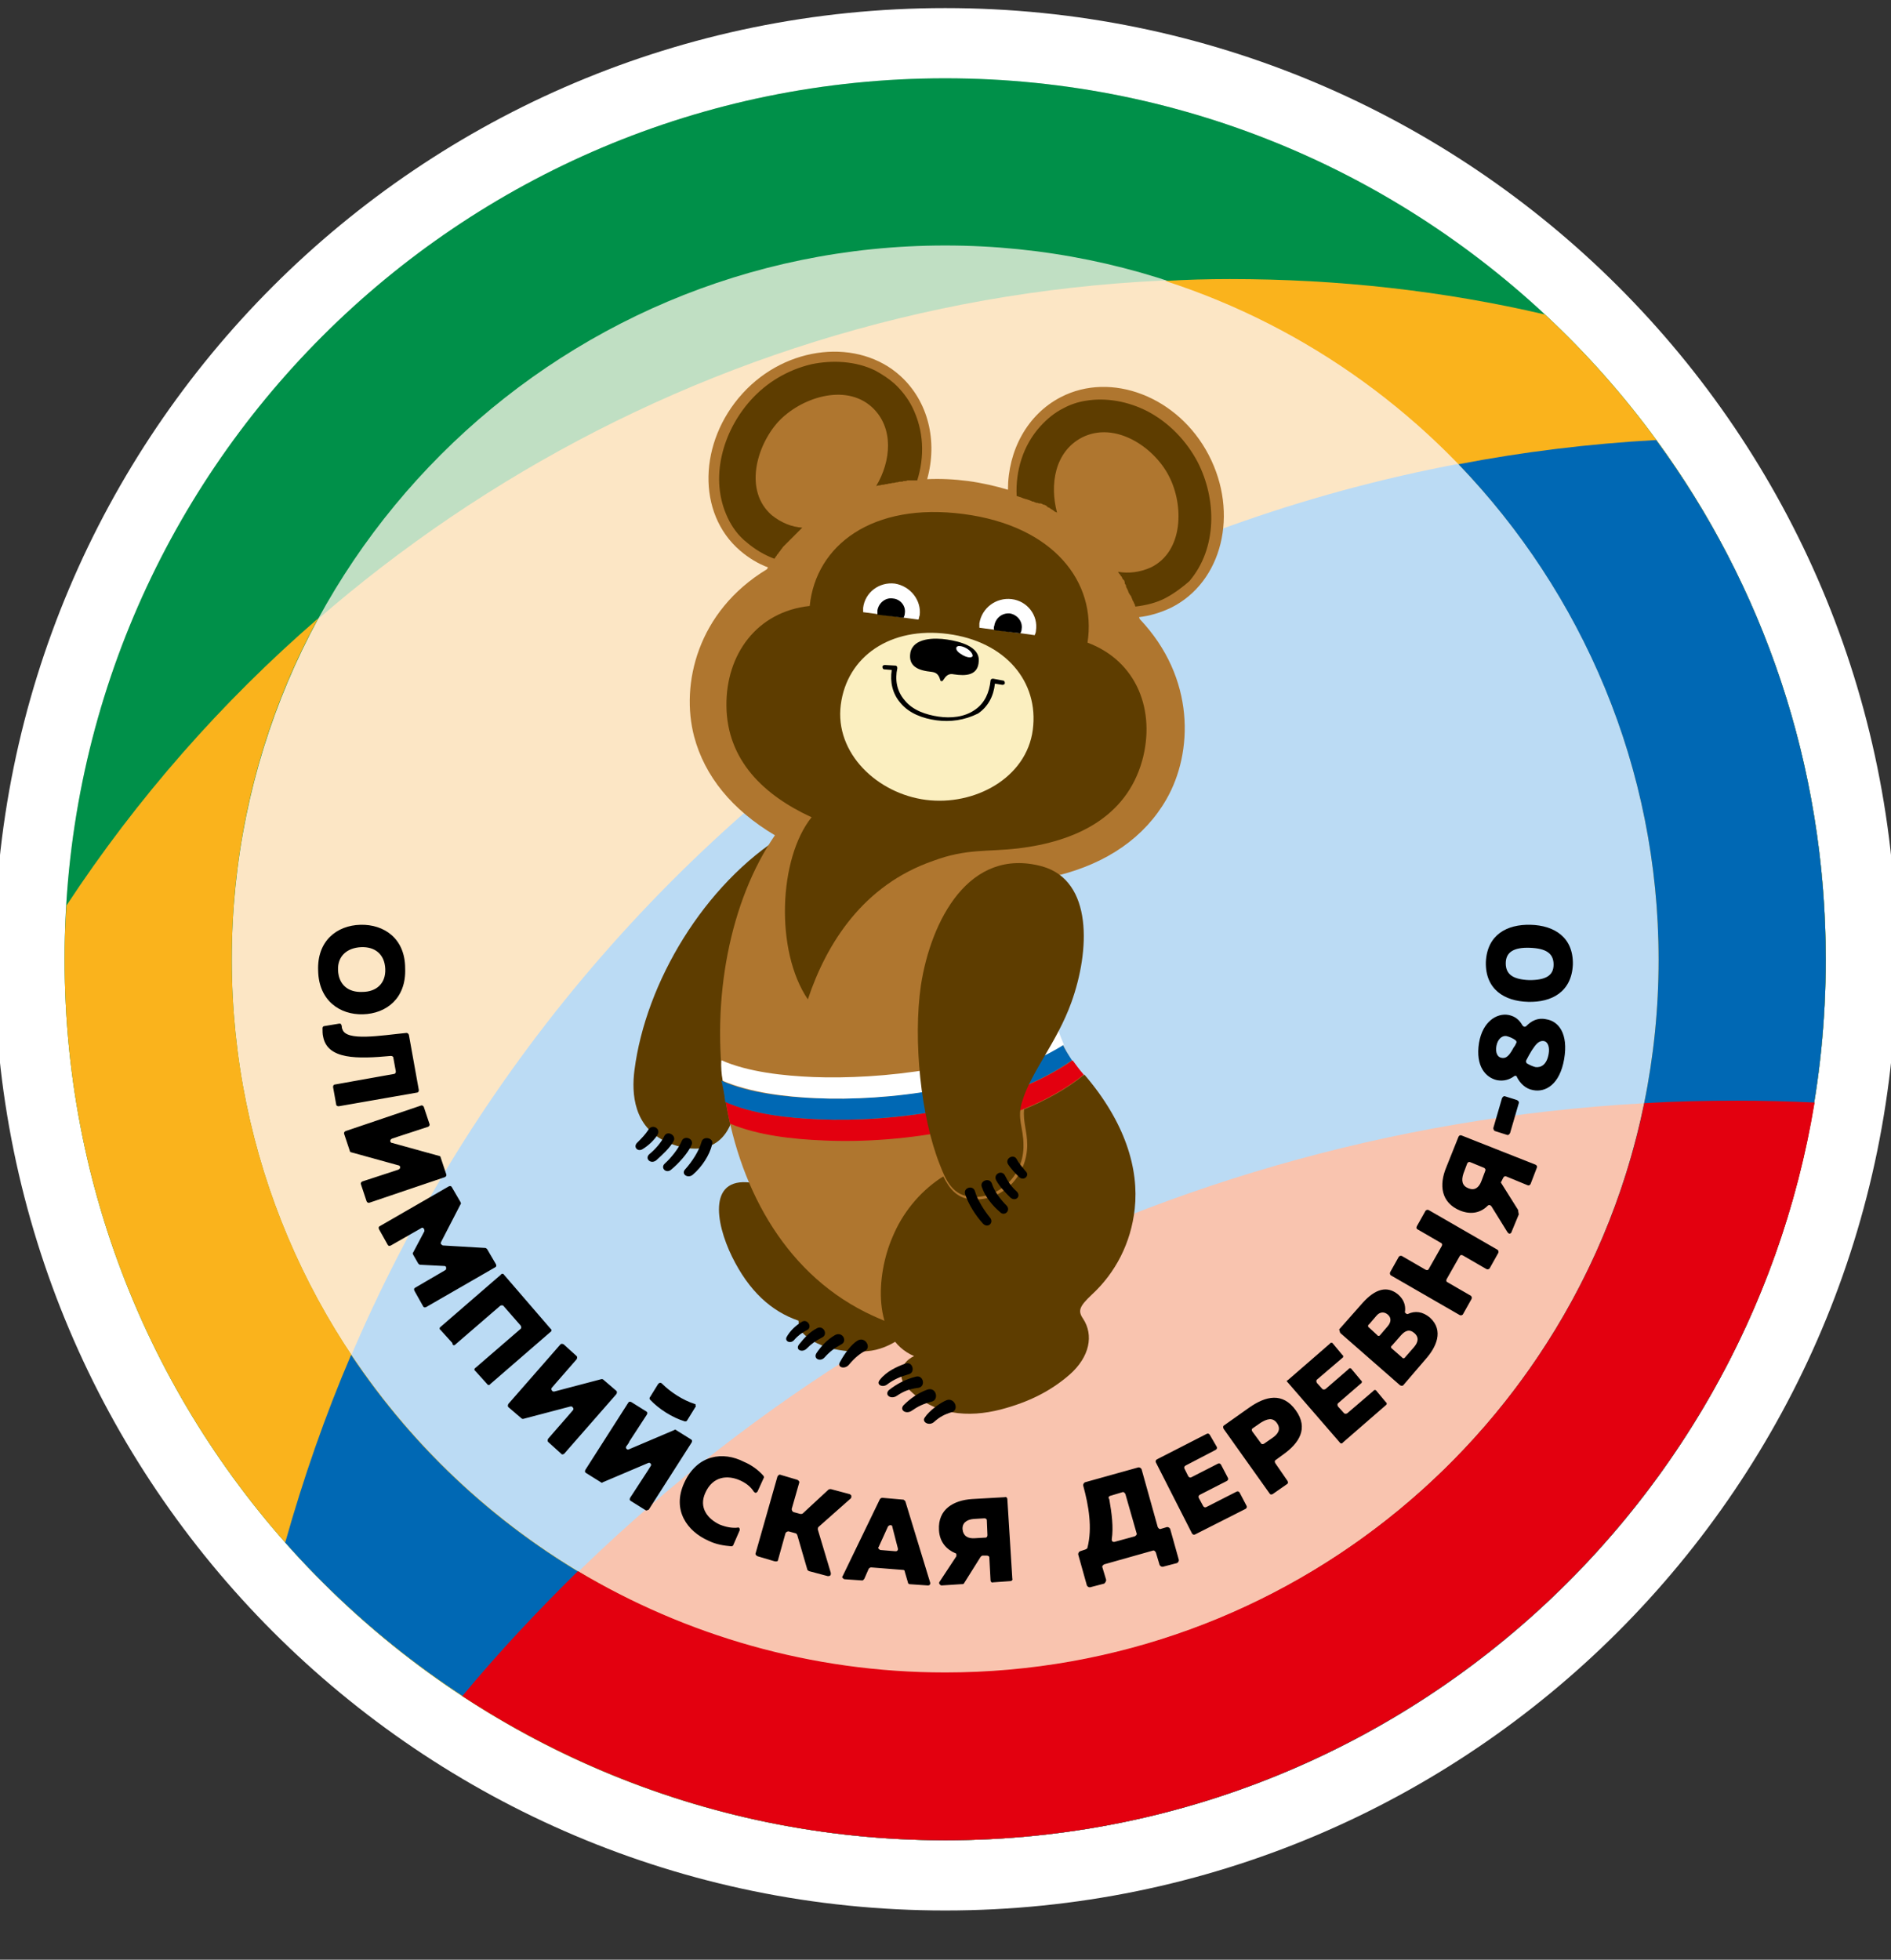
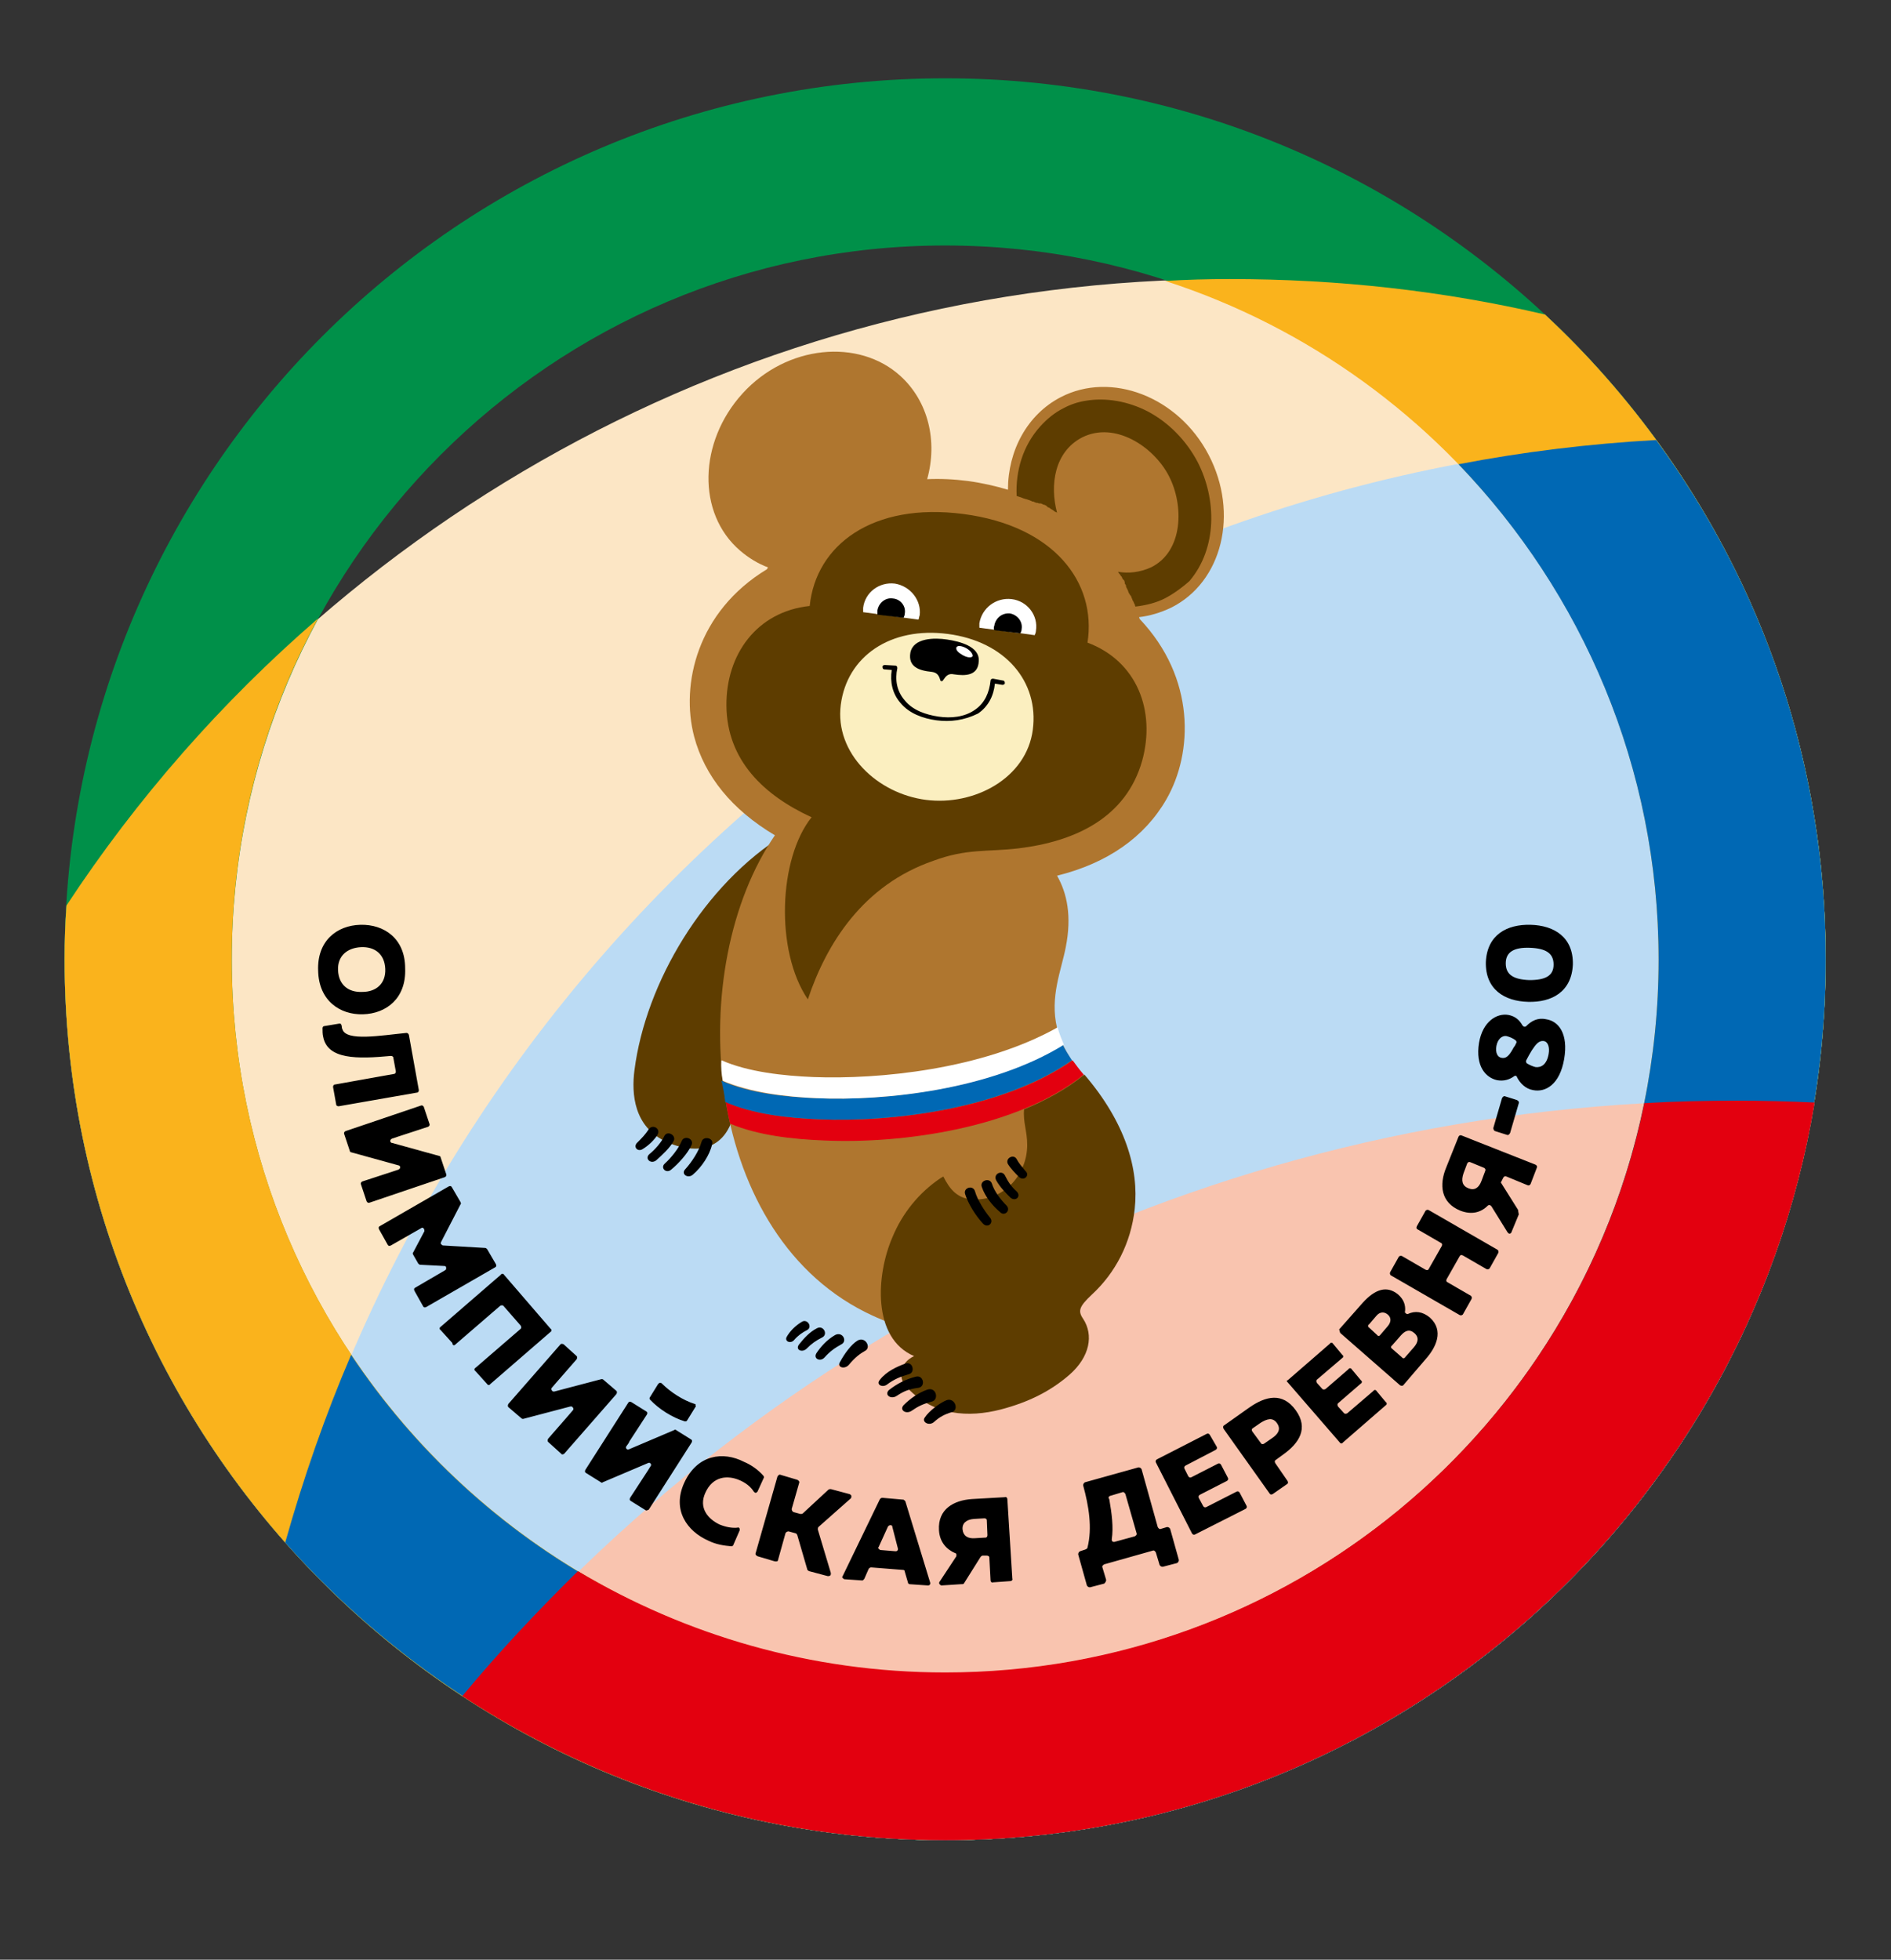
<svg xmlns="http://www.w3.org/2000/svg" width="138" height="143" viewBox="0 0 138 143" fill="none">
  <rect x="0" y="0" width="138" height="143" fill="#333333" stroke="none" />
  <g clip-path="url(#clip0_150_349)">
-     <path fill-rule="evenodd" clip-rule="evenodd" d="M68.978 139.41C107.3 139.41 138.411 108.345 138.411 69.977C138.411 31.61 107.345 0.59 68.978 0.59C30.61 0.59 -0.41 31.655 -0.41 69.977C-0.41 108.299 30.656 139.41 68.978 139.41Z" fill="white" />
-     <path fill-rule="evenodd" clip-rule="evenodd" d="M68.977 134.286C104.487 134.286 133.24 105.488 133.24 70.023C133.24 34.558 104.487 5.714 68.977 5.714C33.467 5.714 4.714 34.467 4.714 69.977C4.714 105.488 33.467 134.286 68.977 134.286Z" fill="#C0DFC3" />
    <path fill-rule="evenodd" clip-rule="evenodd" d="M68.977 134.286C104.487 134.286 133.24 105.488 133.24 70.023C133.24 51.429 125.349 34.694 112.741 22.948C105.349 21.224 97.684 20.363 89.748 20.363C54.283 20.317 23.036 38.549 4.85 66.122C4.759 67.392 4.714 68.707 4.714 70.023C4.714 105.488 33.467 134.286 68.977 134.286Z" fill="#FCE6C5" />
    <path fill-rule="evenodd" clip-rule="evenodd" d="M68.977 134.286C104.487 134.286 133.24 105.488 133.24 70.023C133.24 55.828 128.66 42.721 120.859 32.109C73.014 34.694 33.195 67.982 20.859 112.562C32.605 125.85 49.839 134.286 68.977 134.286Z" fill="#BBDBF4" />
    <path fill-rule="evenodd" clip-rule="evenodd" d="M68.978 134.286C100.905 134.286 127.391 110.975 132.425 80.454C130.565 80.363 128.66 80.317 126.801 80.317C89.431 80.317 56.053 97.188 33.785 123.764C43.853 130.386 55.962 134.286 68.978 134.286Z" fill="#F9C4AF" />
    <path fill-rule="evenodd" clip-rule="evenodd" d="M68.977 122.086C40.224 122.086 16.913 98.775 16.913 70.023C16.913 41.27 40.224 17.914 68.977 17.914C97.73 17.914 121.086 41.224 121.086 69.977C121.086 98.73 97.73 122.086 68.977 122.086ZM68.977 134.286C104.487 134.286 133.24 105.488 133.24 70.023C133.24 34.558 104.487 5.714 68.977 5.714C33.467 5.714 4.714 34.467 4.714 69.977C4.714 105.488 33.467 134.286 68.977 134.286Z" fill="#009049" />
    <path fill-rule="evenodd" clip-rule="evenodd" d="M68.977 134.286C104.487 134.286 133.24 105.488 133.24 70.023C133.24 51.429 125.349 34.694 112.741 22.948C105.349 21.224 97.684 20.363 89.748 20.363C88.161 20.363 86.573 20.408 85.031 20.499C105.938 27.256 121.04 46.893 121.04 70.023C121.04 98.775 97.73 122.086 68.977 122.086C40.224 122.086 16.913 98.73 16.913 69.977C16.913 60.998 19.181 52.517 23.217 45.125C16.188 51.202 9.975 58.277 4.85 66.077C4.759 67.347 4.714 68.662 4.714 69.977C4.714 105.488 33.467 134.286 68.977 134.286Z" fill="#FAB31C" />
    <path fill-rule="evenodd" clip-rule="evenodd" d="M68.978 134.286C104.488 134.286 133.241 105.488 133.241 70.023C133.241 55.828 128.66 42.721 120.86 32.109C115.962 32.381 111.155 32.971 106.438 33.877C115.463 43.265 121.041 56.009 121.041 70.023C121.041 98.775 97.731 122.086 68.978 122.086C50.883 122.086 34.964 112.88 25.622 98.866C23.717 103.311 22.13 107.891 20.814 112.562C32.606 125.85 49.839 134.286 68.978 134.286Z" fill="#0068B4" />
    <path fill-rule="evenodd" clip-rule="evenodd" d="M68.977 134.286C100.905 134.286 127.39 110.975 132.424 80.454C130.565 80.363 128.66 80.317 126.8 80.317C124.533 80.317 122.265 80.363 119.998 80.499C115.145 104.218 94.147 122.041 68.977 122.041C59.181 122.041 50.02 119.32 42.175 114.649C39.227 117.551 36.37 120.59 33.739 123.764C43.853 130.386 55.962 134.286 68.977 134.286Z" fill="#E3000F" />
    <path d="M50.701 102.449C49.839 102.177 48.932 101.587 48.297 100.952C48.252 100.907 48.207 100.907 48.161 100.907C48.116 100.907 48.071 100.952 48.025 100.998L47.436 101.95C47.39 101.995 47.39 102.086 47.436 102.131C48.071 102.812 49.068 103.447 49.975 103.719C50.066 103.719 50.111 103.719 50.157 103.628L50.746 102.676C50.792 102.63 50.792 102.585 50.746 102.54C50.792 102.494 50.746 102.449 50.701 102.449ZM111.653 69.161C112.832 69.206 113.377 69.569 113.377 70.385C113.377 71.202 112.787 71.519 111.608 71.519C110.429 71.474 109.885 71.111 109.885 70.295C109.885 69.478 110.474 69.116 111.653 69.161ZM111.517 73.106C113.241 73.152 114.692 72.381 114.783 70.385C114.828 68.39 113.422 67.528 111.699 67.483C109.975 67.438 108.524 68.209 108.433 70.204C108.388 72.2 109.794 73.061 111.517 73.106ZM109.93 75.601C110.111 75.646 110.383 75.737 110.61 75.918C110.656 75.964 110.701 76.054 110.656 76.1C110.61 76.19 110.565 76.326 110.474 76.417C110.202 76.916 109.975 77.279 109.567 77.188C109.295 77.143 109.114 76.825 109.204 76.326C109.295 75.828 109.612 75.555 109.93 75.601ZM111.789 76.644C112.061 76.236 112.288 75.918 112.651 75.964C112.968 76.009 113.105 76.417 113.014 76.916C112.878 77.687 112.47 77.914 112.061 77.868C111.88 77.823 111.653 77.732 111.427 77.596C111.381 77.551 111.336 77.46 111.381 77.37C111.517 77.097 111.653 76.871 111.789 76.644ZM109.25 78.821C109.749 78.912 110.157 78.775 110.474 78.549C110.519 78.503 110.565 78.503 110.61 78.503C110.656 78.503 110.701 78.549 110.701 78.594C110.928 79.048 111.336 79.456 111.88 79.546C112.787 79.728 113.83 79.138 114.148 77.279C114.465 75.419 113.739 74.512 112.832 74.376C112.197 74.24 111.744 74.512 111.381 74.875C111.336 74.921 111.29 74.921 111.245 74.921C111.2 74.921 111.154 74.875 111.109 74.83C110.882 74.422 110.565 74.15 110.066 74.059C109.25 73.923 108.207 74.512 107.934 76.1C107.662 77.823 108.433 78.639 109.25 78.821ZM107.163 86.712C106.71 86.531 106.619 86.168 106.801 85.624L107.073 84.898C107.118 84.807 107.209 84.762 107.3 84.807L108.297 85.215C108.388 85.261 108.433 85.351 108.388 85.442L108.116 86.168C107.934 86.667 107.617 86.893 107.163 86.712ZM110.792 88.299L109.567 86.349C109.522 86.304 109.522 86.258 109.567 86.213L109.703 85.941C109.749 85.85 109.839 85.805 109.93 85.85L111.472 86.485C111.563 86.531 111.653 86.485 111.699 86.394L112.152 85.215C112.197 85.125 112.152 85.034 112.061 84.989L106.665 82.857C106.574 82.812 106.483 82.857 106.438 82.948L105.531 85.215C105.032 86.44 105.123 87.755 106.574 88.345C107.39 88.662 108.071 88.481 108.569 87.982C108.615 87.936 108.66 87.936 108.705 87.936C108.751 87.936 108.796 87.982 108.841 88.027L110.021 89.932C110.066 89.977 110.111 90.023 110.157 90.023C110.202 90.023 110.293 89.977 110.293 89.932L110.837 88.617C110.792 88.39 110.792 88.345 110.792 88.299ZM103.445 89.705L105.168 90.703C105.259 90.748 105.259 90.839 105.213 90.93L104.261 92.608C104.216 92.698 104.125 92.698 104.034 92.653L102.311 91.655C102.22 91.61 102.129 91.655 102.084 91.701L101.449 92.834C101.404 92.925 101.449 93.016 101.495 93.061L106.529 95.964C106.619 96.009 106.71 95.964 106.755 95.918L107.39 94.785C107.436 94.694 107.39 94.603 107.345 94.558L105.622 93.56C105.531 93.515 105.531 93.424 105.576 93.333L106.529 91.655C106.574 91.565 106.665 91.565 106.755 91.61L108.479 92.608C108.569 92.653 108.66 92.608 108.705 92.562L109.34 91.428C109.386 91.338 109.34 91.247 109.295 91.202L104.261 88.299C104.17 88.254 104.08 88.299 104.034 88.345L103.399 89.478C103.354 89.569 103.354 89.66 103.445 89.705ZM101.268 95.918C101.54 96.145 101.54 96.463 101.268 96.78L100.724 97.415C100.678 97.506 100.542 97.506 100.497 97.415L99.907 96.871C99.817 96.825 99.817 96.689 99.907 96.644L100.451 96.009C100.678 95.737 100.996 95.692 101.268 95.918ZM103.218 97.279C103.581 97.596 103.49 97.959 103.173 98.322L102.538 99.048C102.492 99.138 102.356 99.138 102.311 99.048L101.585 98.413C101.495 98.367 101.495 98.231 101.585 98.186L102.22 97.46C102.538 97.097 102.855 96.961 103.218 97.279ZM97.821 97.279L102.175 101.088C102.266 101.134 102.356 101.134 102.402 101.088L104.034 99.184C104.805 98.322 105.395 97.097 104.352 96.145C103.807 95.692 103.263 95.646 102.764 95.873C102.719 95.918 102.628 95.873 102.583 95.828C102.538 95.782 102.492 95.737 102.538 95.692C102.583 95.238 102.447 94.83 102.039 94.467C101.222 93.787 100.361 94.059 99.454 95.057L97.73 97.007C97.776 97.143 97.776 97.234 97.821 97.279ZM93.966 100.862L97.776 105.261C97.821 105.351 97.957 105.351 98.002 105.261L101.132 102.54C101.222 102.494 101.222 102.358 101.132 102.313L100.451 101.497C100.406 101.406 100.27 101.406 100.225 101.497L98.32 103.129C98.229 103.175 98.138 103.175 98.093 103.129L97.64 102.63C97.594 102.54 97.594 102.449 97.64 102.404L99.318 100.952C99.408 100.907 99.408 100.771 99.318 100.726L98.637 99.909C98.592 99.819 98.456 99.819 98.411 99.909L96.733 101.361C96.642 101.406 96.551 101.406 96.506 101.361L96.098 100.907C96.052 100.816 96.052 100.726 96.098 100.68L97.957 99.093C98.048 99.048 98.048 98.912 97.957 98.866L97.277 98.05C97.231 97.959 97.095 97.959 97.05 98.05L93.966 100.726C93.921 100.68 93.876 100.816 93.966 100.862ZM93.195 103.855C93.513 104.308 93.241 104.671 92.832 104.943L92.243 105.351C92.152 105.397 92.061 105.397 92.016 105.306L91.381 104.444C91.336 104.354 91.336 104.263 91.427 104.218L92.016 103.81C92.47 103.537 92.878 103.401 93.195 103.855ZM89.295 104.263L92.651 108.98C92.696 109.07 92.787 109.07 92.878 109.025L93.921 108.299C94.012 108.254 94.012 108.163 93.966 108.073L93.059 106.757C93.014 106.667 93.014 106.576 93.105 106.531L93.603 106.168C94.828 105.306 95.508 104.218 94.556 102.902C93.603 101.587 92.379 101.859 91.154 102.721L89.295 104.036C89.25 104.082 89.25 104.172 89.295 104.263ZM84.352 106.712L86.982 111.882C87.027 111.973 87.118 112.018 87.209 111.973L90.882 110.113C90.973 110.068 91.018 109.977 90.973 109.887L90.474 108.934C90.429 108.844 90.338 108.798 90.247 108.844L88.025 109.977C87.934 110.023 87.844 109.977 87.798 109.887L87.481 109.297C87.436 109.206 87.481 109.116 87.572 109.07L89.522 108.073C89.612 108.027 89.658 107.936 89.612 107.846L89.114 106.893C89.068 106.803 88.978 106.757 88.887 106.803L86.937 107.8C86.846 107.846 86.755 107.8 86.71 107.71L86.438 107.166C86.392 107.075 86.438 106.984 86.529 106.939L88.705 105.805C88.796 105.76 88.841 105.669 88.796 105.578L88.297 104.717C88.252 104.626 88.161 104.58 88.07 104.626L84.442 106.485C84.352 106.531 84.306 106.621 84.352 106.712ZM80.996 109.161L81.903 108.889C81.993 108.844 82.084 108.934 82.129 109.025L82.946 111.882C82.991 111.973 82.9 112.063 82.81 112.109L81.313 112.517C81.268 112.517 81.222 112.517 81.177 112.472C81.132 112.426 81.132 112.381 81.132 112.336C81.268 111.429 81.132 110.431 80.95 109.388C80.86 109.297 80.905 109.206 80.996 109.161ZM80.724 115.283L80.451 114.376C80.406 114.286 80.497 114.195 80.588 114.15L84.125 113.152C84.216 113.107 84.306 113.197 84.352 113.288L84.624 114.195C84.669 114.286 84.76 114.331 84.851 114.331L85.894 114.059C85.984 114.014 86.03 113.923 86.03 113.832L85.395 111.565C85.349 111.474 85.259 111.429 85.168 111.429L84.715 111.565C84.624 111.61 84.533 111.519 84.488 111.429L83.309 107.211C83.263 107.12 83.172 107.075 83.082 107.075L79.182 108.163C79.091 108.209 79.046 108.299 79.046 108.39C79.454 109.887 79.726 111.474 79.363 112.925C79.363 112.971 79.318 113.016 79.227 113.061L78.819 113.197C78.728 113.243 78.683 113.333 78.683 113.424L79.318 115.692C79.363 115.782 79.454 115.828 79.544 115.828L80.588 115.556C80.678 115.465 80.724 115.374 80.724 115.283ZM70.247 111.61C70.202 111.156 70.519 110.884 71.064 110.839L71.835 110.794C71.925 110.794 72.016 110.839 72.016 110.93L72.061 112.018C72.061 112.109 72.016 112.2 71.925 112.2L71.154 112.245C70.61 112.29 70.293 112.063 70.247 111.61ZM70.338 115.556L71.563 113.605C71.608 113.56 71.653 113.515 71.699 113.515H72.016C72.107 113.515 72.198 113.56 72.198 113.651L72.288 115.329C72.288 115.419 72.379 115.51 72.47 115.465L73.739 115.374C73.83 115.374 73.921 115.283 73.876 115.193L73.513 109.388C73.513 109.297 73.422 109.206 73.331 109.252L70.928 109.388C69.612 109.478 68.433 110.113 68.524 111.655C68.569 112.517 69.068 113.061 69.703 113.333C69.749 113.333 69.794 113.379 69.794 113.424C69.794 113.469 69.794 113.515 69.794 113.56L68.569 115.419C68.524 115.465 68.524 115.556 68.569 115.601C68.615 115.646 68.66 115.692 68.705 115.692L70.111 115.601C70.247 115.601 70.293 115.601 70.338 115.556ZM64.805 111.383C64.851 111.338 64.896 111.293 64.987 111.293C65.077 111.293 65.123 111.338 65.123 111.429L65.531 113.016C65.531 113.061 65.531 113.107 65.486 113.152C65.44 113.197 65.395 113.197 65.349 113.197L64.261 113.107C64.216 113.107 64.17 113.061 64.125 113.016C64.08 112.971 64.08 112.925 64.125 112.88L64.805 111.383ZM63.082 115.193L63.399 114.467C63.445 114.422 63.49 114.376 63.581 114.376L65.894 114.558C65.984 114.558 66.03 114.603 66.03 114.694L66.256 115.465C66.256 115.556 66.347 115.601 66.392 115.601L67.708 115.692C67.753 115.692 67.798 115.692 67.844 115.646C67.889 115.601 67.889 115.556 67.889 115.51L66.075 109.569C66.075 109.524 65.984 109.478 65.939 109.433L64.397 109.297C64.306 109.297 64.261 109.342 64.216 109.388L61.495 115.011C61.449 115.057 61.449 115.102 61.495 115.147C61.54 115.193 61.585 115.238 61.631 115.238L62.946 115.329C62.946 115.329 63.036 115.283 63.082 115.193ZM56.778 113.832L57.322 111.882C57.368 111.791 57.458 111.746 57.549 111.746L58.048 111.882C58.093 111.882 58.139 111.927 58.184 112.018L58.91 114.512C58.91 114.558 58.955 114.603 59.046 114.649L60.406 115.011C60.452 115.011 60.542 115.011 60.587 114.966C60.633 114.921 60.633 114.875 60.633 114.785L59.681 111.61C59.681 111.565 59.681 111.474 59.726 111.429L62.084 109.342C62.13 109.297 62.13 109.252 62.13 109.161C62.13 109.116 62.084 109.07 61.993 109.025L60.633 108.662C60.587 108.662 60.497 108.662 60.452 108.707L58.592 110.431C58.547 110.476 58.501 110.476 58.411 110.476L57.912 110.34C57.821 110.295 57.776 110.204 57.776 110.113L58.32 108.209C58.365 108.118 58.275 108.027 58.184 107.982L56.959 107.619C56.869 107.574 56.778 107.664 56.733 107.755L55.145 113.333C55.1 113.424 55.191 113.515 55.281 113.56L56.506 113.923C56.687 113.968 56.778 113.923 56.778 113.832ZM49.93 108.209C49.023 110.204 50.157 111.746 51.699 112.426C52.243 112.698 52.832 112.789 53.377 112.834C53.422 112.834 53.513 112.789 53.513 112.744L53.966 111.701C54.012 111.655 53.966 111.565 53.966 111.519C53.921 111.474 53.876 111.429 53.83 111.474C53.422 111.519 52.968 111.429 52.515 111.247C51.653 110.839 50.973 110.023 51.472 108.934C52.016 107.71 53.105 107.619 54.011 108.027C54.42 108.209 54.782 108.481 55.009 108.844C55.055 108.889 55.1 108.934 55.145 108.934C55.191 108.934 55.236 108.889 55.281 108.844L55.735 107.846C55.78 107.8 55.735 107.71 55.69 107.664C55.327 107.256 54.828 106.893 54.284 106.667C52.787 105.896 50.882 106.122 49.93 108.209ZM47.345 110.159L50.474 105.261C50.52 105.17 50.52 105.079 50.429 105.034L49.34 104.354C49.295 104.308 49.25 104.308 49.204 104.354L45.894 105.76C45.803 105.805 45.758 105.76 45.712 105.714C45.667 105.669 45.667 105.578 45.712 105.533C45.803 105.397 45.894 105.306 45.939 105.17L47.209 103.22C47.254 103.129 47.254 103.039 47.163 102.993L46.075 102.313C45.984 102.268 45.894 102.268 45.848 102.358L42.719 107.256C42.674 107.347 42.674 107.438 42.764 107.483L43.853 108.163C43.898 108.209 43.944 108.209 43.989 108.163L47.3 106.757C47.39 106.712 47.436 106.757 47.481 106.803C47.526 106.848 47.526 106.939 47.481 106.984C47.39 107.12 47.345 107.211 47.254 107.347L45.984 109.297C45.939 109.388 45.939 109.478 46.03 109.524L47.118 110.204C47.163 110.249 47.254 110.204 47.345 110.159ZM41.177 106.077L44.987 101.723C45.032 101.633 45.032 101.542 44.987 101.497L44.034 100.68C43.989 100.635 43.944 100.635 43.898 100.635L40.452 101.542C40.361 101.542 40.315 101.542 40.27 101.451C40.225 101.406 40.225 101.315 40.27 101.27C40.361 101.179 40.452 101.043 40.542 100.952L42.084 99.184C42.13 99.093 42.13 99.002 42.084 98.957L41.132 98.095C41.041 98.05 40.95 98.05 40.905 98.095L37.096 102.449C37.05 102.54 37.05 102.63 37.096 102.676L38.048 103.492C38.093 103.537 38.139 103.537 38.184 103.537L41.631 102.63C41.721 102.63 41.767 102.63 41.812 102.721C41.857 102.766 41.857 102.857 41.812 102.902C41.721 102.993 41.631 103.129 41.54 103.22L39.998 104.989C39.953 105.079 39.953 105.17 39.998 105.215L40.95 106.077C40.996 106.168 41.132 106.122 41.177 106.077ZM33.195 98.141L36.506 95.283C36.597 95.238 36.687 95.238 36.733 95.283L38.002 96.735C38.048 96.825 38.048 96.916 38.002 96.961L34.692 99.819C34.601 99.864 34.601 100 34.692 100.045L35.553 100.998C35.599 101.088 35.735 101.088 35.78 100.998L40.179 97.188C40.27 97.143 40.27 97.007 40.179 96.961L36.778 93.016C36.733 92.925 36.597 92.925 36.551 93.016L32.152 96.825C32.061 96.871 32.061 97.007 32.152 97.052L33.014 98.004C33.014 98.186 33.15 98.186 33.195 98.141ZM35.417 91.066L32.334 90.884C32.288 90.884 32.243 90.839 32.197 90.794C32.152 90.748 32.152 90.703 32.197 90.612L33.603 87.891C33.649 87.846 33.649 87.8 33.603 87.71L32.968 86.621C32.923 86.531 32.832 86.531 32.742 86.576L27.708 89.478C27.617 89.524 27.617 89.615 27.662 89.705L28.297 90.839C28.343 90.93 28.433 90.93 28.524 90.884L30.746 89.615C30.792 89.569 30.882 89.569 30.928 89.66C30.973 89.705 30.973 89.796 30.973 89.841L30.157 91.383C30.111 91.429 30.111 91.474 30.157 91.565L30.52 92.2C30.565 92.245 30.61 92.29 30.655 92.29L32.424 92.381C32.515 92.381 32.56 92.426 32.56 92.517C32.56 92.608 32.56 92.653 32.47 92.698L30.293 93.968C30.202 94.014 30.202 94.104 30.247 94.195L30.882 95.329C30.928 95.419 31.018 95.419 31.109 95.374L36.143 92.472C36.234 92.426 36.234 92.336 36.188 92.245L35.553 91.156C35.508 91.111 35.463 91.066 35.417 91.066ZM26.982 87.755L32.47 85.896C32.56 85.85 32.606 85.76 32.56 85.669L32.152 84.444C32.152 84.399 32.107 84.354 32.061 84.354L28.615 83.401C28.524 83.401 28.479 83.311 28.479 83.265C28.479 83.175 28.524 83.129 28.615 83.084C28.751 83.038 28.887 82.993 29.023 82.948L31.245 82.222C31.336 82.177 31.381 82.086 31.336 81.995L30.928 80.771C30.882 80.68 30.792 80.635 30.701 80.68L25.213 82.54C25.123 82.585 25.077 82.676 25.123 82.766L25.531 83.991C25.531 84.036 25.576 84.082 25.622 84.082L29.068 85.034C29.159 85.034 29.204 85.125 29.204 85.17C29.204 85.261 29.159 85.306 29.068 85.352C28.932 85.397 28.796 85.442 28.66 85.487L26.438 86.213C26.347 86.258 26.302 86.349 26.347 86.44L26.755 87.664C26.801 87.755 26.891 87.8 26.982 87.755ZM29.658 75.374C27.798 75.555 25.259 76.009 24.987 75.102C24.941 75.011 24.941 74.921 24.941 74.875C24.941 74.83 24.896 74.785 24.896 74.739C24.851 74.694 24.805 74.694 24.76 74.694L23.671 74.875C23.581 74.875 23.535 74.966 23.535 75.011C23.535 75.238 23.535 75.465 23.581 75.646C23.898 77.324 26.075 77.279 28.524 77.052C28.615 77.052 28.705 77.097 28.705 77.188L28.887 78.186C28.887 78.277 28.841 78.367 28.751 78.367L24.442 79.138C24.352 79.138 24.306 79.229 24.306 79.32L24.533 80.59C24.533 80.68 24.624 80.726 24.715 80.726L30.429 79.728C30.52 79.728 30.565 79.637 30.565 79.546L29.839 75.51C29.794 75.419 29.748 75.374 29.658 75.374ZM26.438 72.381C25.44 72.426 24.715 71.882 24.669 70.794C24.624 69.751 25.349 69.161 26.347 69.116C27.345 69.07 28.07 69.615 28.116 70.703C28.161 71.791 27.436 72.381 26.438 72.381ZM26.302 67.483C24.578 67.528 23.127 68.662 23.218 70.839C23.263 73.016 24.805 74.059 26.483 74.014C28.207 73.968 29.658 72.834 29.567 70.658C29.567 68.481 28.025 67.438 26.302 67.483ZM109.114 82.54L109.975 82.812C110.066 82.857 110.157 82.766 110.202 82.676L110.837 80.499C110.882 80.408 110.792 80.317 110.701 80.272L109.839 80C109.749 79.955 109.658 80.045 109.612 80.136L108.978 82.313C108.978 82.449 109.068 82.54 109.114 82.54Z" fill="black" />
-     <path fill-rule="evenodd" clip-rule="evenodd" d="M55.1 86.349C51.608 85.669 52.197 89.206 53.422 91.701C54.646 94.195 56.279 95.692 58.274 96.372C58.274 96.689 58.365 97.052 58.592 97.279C59.726 98.503 62.038 98.73 63.308 98.594C64.941 98.458 66.755 97.279 68.161 94.875L65.803 94.966C62.311 91.837 58.456 89.751 55.1 86.349Z" fill="#5E3D00" />
    <path fill-rule="evenodd" clip-rule="evenodd" d="M62.583 97.823C63.127 97.506 63.581 98.277 63.172 98.549C62.764 98.775 62.401 99.048 61.948 99.592C61.63 99.955 61.041 99.773 61.313 99.365C61.63 98.775 62.129 98.095 62.583 97.823ZM60.95 97.415C61.494 97.143 61.857 97.868 61.404 98.095C60.905 98.367 60.542 98.639 60.179 99.048C59.862 99.41 59.318 99.138 59.59 98.73C59.862 98.322 60.315 97.778 60.95 97.415ZM59.635 96.916C60.089 96.689 60.451 97.37 59.998 97.596C59.544 97.823 59.227 98.05 58.864 98.413C58.547 98.73 58.002 98.503 58.32 98.095C58.683 97.642 59.091 97.188 59.635 96.916ZM58.501 96.463C58.909 96.191 59.318 96.825 58.909 97.052C58.547 97.234 58.229 97.46 57.957 97.778C57.685 98.095 57.231 97.868 57.413 97.551C57.639 97.143 58.048 96.735 58.501 96.463Z" fill="black" />
    <path fill-rule="evenodd" clip-rule="evenodd" d="M57.231 60.907C51.381 64.535 47.118 71.701 46.301 78.095C46.075 79.819 46.256 82.222 48.614 83.311C49.748 83.855 52.424 84.581 53.422 81.769C55.553 75.692 59.045 67.029 57.231 60.907Z" fill="#5E3D00" />
    <path fill-rule="evenodd" clip-rule="evenodd" d="M56.551 60.952C49.975 70.522 51.064 89.66 63.127 95.737C67.753 98.05 72.379 98.141 75.962 96.78C79.635 95.374 82.311 92.245 82.719 88.254C83.036 85.306 81.993 81.905 79 78.413C78.184 77.46 77.413 76.236 77.141 75.011C76.596 72.744 77.458 70.794 77.776 69.116C78.229 66.848 77.866 65.17 77.141 63.9C80.814 62.993 83.535 61.088 85.123 58.322C87.073 54.921 87.254 49.478 83.172 45.17C83.172 45.125 83.127 45.079 83.127 45.034C83.898 44.943 84.669 44.717 85.44 44.354C89.204 42.494 90.429 37.46 88.206 33.197C85.984 28.934 81.086 27.075 77.413 28.98C74.964 30.249 73.558 32.88 73.558 35.737C72.651 35.465 71.653 35.238 70.655 35.102C69.612 34.966 68.615 34.921 67.662 34.966C68.433 32.2 67.753 29.297 65.712 27.438C62.673 24.671 57.413 25.17 54.193 28.707C50.973 32.245 50.837 37.46 54.011 40.181C54.646 40.726 55.327 41.134 56.052 41.406C56.007 41.451 56.007 41.497 55.962 41.542C50.882 44.626 49.658 49.932 50.655 53.742C51.426 56.644 53.422 59.093 56.551 60.952Z" fill="#AF762F" />
    <path fill-rule="evenodd" clip-rule="evenodd" d="M66.709 98.957C63.625 97.642 63.943 93.016 65.122 90.295C65.847 88.526 67.072 87.029 68.614 85.986C68.705 85.941 68.75 85.896 68.841 85.85C69.294 86.757 69.884 87.528 71.108 87.528C73.285 87.574 74.963 85.714 74.963 83.537C74.963 82.54 74.646 81.859 74.736 80.952C76.369 80.272 77.866 79.456 79.135 78.413C82.129 81.905 83.126 85.306 82.809 88.209C82.537 90.703 81.403 92.88 79.68 94.467C78.773 95.329 78.637 95.646 79.045 96.236C79.816 97.415 79.544 99.002 78.047 100.317C76.686 101.497 75.099 102.313 73.013 102.857C70.7 103.447 68.16 103.311 66.256 101.315C65.485 100.635 65.621 99.456 66.709 98.957Z" fill="#5E3D00" />
    <path fill-rule="evenodd" clip-rule="evenodd" d="M59.816 81.678C57.594 81.587 54.963 81.315 52.968 80.408C53.059 80.952 53.149 81.451 53.285 81.996C55.326 82.857 57.866 83.129 60.088 83.22C65.802 83.492 74.283 82.313 79.09 78.413L79.045 78.367C78.773 78.05 78.501 77.687 78.274 77.37C73.24 80.907 65.167 81.905 59.816 81.678Z" fill="#E3000F" />
    <path fill-rule="evenodd" clip-rule="evenodd" d="M52.922 80.408C54.963 81.315 57.548 81.587 59.771 81.678C65.122 81.905 73.195 80.907 78.229 77.37C77.957 76.962 77.73 76.599 77.548 76.236C72.288 79.501 64.532 80.363 59.498 80.136C57.276 80.045 54.646 79.773 52.65 78.866C52.786 79.41 52.877 79.909 52.922 80.408Z" fill="#0068B4" />
    <path fill-rule="evenodd" clip-rule="evenodd" d="M52.741 78.866C54.737 79.728 57.367 80.045 59.589 80.136C64.623 80.363 72.379 79.501 77.639 76.236C77.458 75.782 77.276 75.374 77.186 74.966C71.698 78.05 64.124 78.775 59.363 78.594C57.186 78.503 54.601 78.231 52.651 77.37C52.605 77.868 52.651 78.367 52.741 78.866Z" fill="white" />
    <path fill-rule="evenodd" clip-rule="evenodd" d="M48.977 85.352C48.614 85.669 48.161 85.215 48.524 84.898C48.977 84.49 49.521 83.809 49.748 83.265C49.93 82.812 50.655 83.084 50.474 83.537C50.202 84.172 49.476 84.943 48.977 85.352ZM50.565 85.714C50.202 86.032 49.657 85.669 50.02 85.306C50.474 84.807 51.018 83.991 51.199 83.311C51.336 82.857 52.106 83.038 51.97 83.492C51.789 84.308 51.199 85.17 50.565 85.714ZM47.889 84.671C47.481 84.989 47.027 84.535 47.39 84.218C47.798 83.9 48.297 83.311 48.478 82.903C48.705 82.449 49.385 82.857 49.159 83.265C48.886 83.764 48.342 84.263 47.889 84.671ZM46.891 83.855C46.528 84.082 46.165 83.674 46.528 83.356C46.846 83.038 47.072 82.812 47.344 82.404C47.617 81.996 48.252 82.358 47.98 82.812C47.753 83.175 47.344 83.583 46.891 83.855Z" fill="black" />
    <path fill-rule="evenodd" clip-rule="evenodd" d="M85.078 43.628C84.397 43.991 83.626 44.172 82.855 44.263C82.855 44.218 82.81 44.172 82.81 44.082L82.765 44.036C82.765 43.991 82.719 43.946 82.719 43.9L82.674 43.855C82.674 43.809 82.629 43.764 82.629 43.719L82.583 43.628C82.583 43.583 82.538 43.537 82.538 43.492L82.493 43.447C82.447 43.401 82.447 43.356 82.402 43.311L82.356 43.22L82.311 43.084L82.266 42.993L82.221 42.903L82.175 42.812V42.766V42.721C82.13 42.676 82.13 42.63 82.084 42.585V42.54V42.494L82.039 42.358L81.994 42.313L81.948 42.268C81.903 42.222 81.903 42.177 81.858 42.086L81.812 42.041C81.767 41.995 81.767 41.95 81.722 41.905L81.676 41.859C81.631 41.814 81.631 41.769 81.586 41.723C82.356 41.859 83.173 41.769 83.989 41.406C86.393 40.227 86.393 36.825 85.304 34.739C84.216 32.608 81.359 30.703 78.955 31.927C76.96 32.971 76.597 35.374 77.141 37.415C77.096 37.37 77.05 37.37 76.96 37.324L76.914 37.279C76.869 37.234 76.778 37.188 76.688 37.143L76.642 37.097C76.597 37.052 76.552 37.052 76.461 37.007L76.415 36.962L76.37 36.916C76.325 36.871 76.279 36.871 76.189 36.825H76.143C76.053 36.78 76.007 36.735 75.917 36.735H75.871H75.826L75.69 36.689H75.644H75.599C75.554 36.644 75.463 36.644 75.418 36.599H75.372H75.327C75.282 36.553 75.236 36.553 75.146 36.508L75.01 36.463L74.874 36.417H74.828L74.737 36.372H74.692L74.601 36.327C74.556 36.327 74.511 36.281 74.465 36.281L74.329 36.236L74.193 36.191C74.103 34.376 74.647 32.517 75.917 31.111C76.415 30.567 76.96 30.113 77.595 29.796C78.094 29.524 78.638 29.342 79.182 29.252C80.724 28.98 82.356 29.297 83.762 30.023C85.304 30.839 86.574 32.154 87.391 33.696C88.796 36.417 88.842 40 86.801 42.404C86.393 42.766 85.758 43.265 85.078 43.628Z" fill="#5E3D00" />
-     <path fill-rule="evenodd" clip-rule="evenodd" d="M54.51 39.592C55.1 40.091 55.78 40.499 56.506 40.771C56.551 40.726 56.596 40.68 56.596 40.635L56.642 40.59C56.687 40.544 56.687 40.499 56.732 40.453L56.778 40.408C56.823 40.363 56.823 40.318 56.868 40.272L56.914 40.227C56.959 40.181 56.959 40.136 57.005 40.091L57.05 40.045L57.141 39.909L57.186 39.864L57.277 39.773L57.367 39.683L57.458 39.592L57.549 39.501L57.594 39.456L57.639 39.41L57.73 39.32L57.776 39.274L57.821 39.229L57.866 39.184L57.957 39.093L58.002 39.048L58.048 39.002C58.093 38.957 58.138 38.912 58.184 38.866L58.229 38.821C58.274 38.776 58.32 38.73 58.365 38.685L58.41 38.639C58.456 38.594 58.501 38.549 58.547 38.503C57.776 38.458 57.005 38.141 56.324 37.596C54.283 35.828 55.191 32.562 56.778 30.794C58.41 29.025 61.676 27.936 63.626 29.705C65.258 31.202 65.032 33.651 63.943 35.465C63.989 35.465 64.079 35.419 64.125 35.419H64.17C64.261 35.419 64.306 35.374 64.397 35.374H64.442C64.533 35.374 64.578 35.329 64.669 35.329H64.714C64.76 35.329 64.85 35.283 64.896 35.283H64.941C65.032 35.283 65.077 35.238 65.168 35.238H65.213C65.304 35.238 65.349 35.193 65.44 35.193H65.485C65.531 35.193 65.621 35.147 65.667 35.147H65.712H65.757C65.803 35.147 65.893 35.147 65.939 35.102H65.984H66.029C66.075 35.102 66.165 35.102 66.211 35.057H66.347C66.392 35.057 66.438 35.057 66.528 35.057H66.664H66.8H66.936C67.481 33.333 67.435 31.429 66.574 29.705C66.256 29.07 65.803 28.481 65.258 27.982C64.85 27.619 64.352 27.302 63.853 27.029C62.447 26.349 60.769 26.259 59.227 26.576C57.503 26.984 55.962 27.891 54.782 29.206C52.742 31.474 51.744 34.921 53.104 37.778C53.422 38.458 53.875 39.093 54.51 39.592Z" fill="#5E3D00" />
    <path fill-rule="evenodd" clip-rule="evenodd" d="M74.329 61.905C78.456 61.406 82.174 59.682 83.353 55.51C84.351 51.882 82.991 48.254 79.363 46.893C80.043 42.494 76.914 38.367 70.292 37.506C63.671 36.644 59.544 39.773 59.09 44.218C55.236 44.626 52.968 47.755 53.013 51.519C53.059 55.51 55.78 58.05 59.227 59.637C56.823 62.63 56.551 69.388 58.954 72.925C60.315 68.844 62.991 64.581 68.115 62.812C70.564 61.905 72.016 62.177 74.329 61.905Z" fill="#5E3D00" />
    <path fill-rule="evenodd" clip-rule="evenodd" d="M73.83 43.719C74.964 43.855 75.78 44.898 75.599 46.032C75.599 46.123 75.553 46.258 75.508 46.349L71.472 45.805C71.472 45.714 71.472 45.578 71.472 45.488C71.653 44.354 72.696 43.583 73.83 43.719Z" fill="white" />
    <path fill-rule="evenodd" clip-rule="evenodd" d="M73.694 44.762C74.238 44.853 74.647 45.352 74.556 45.896C74.556 46.032 74.51 46.123 74.465 46.213L72.56 45.986C72.515 45.896 72.515 45.76 72.56 45.669C72.651 45.079 73.15 44.717 73.694 44.762Z" fill="black" />
    <path fill-rule="evenodd" clip-rule="evenodd" d="M65.303 42.585C64.169 42.449 63.126 43.22 62.99 44.354C62.99 44.444 62.99 44.581 62.99 44.671L67.026 45.215C67.072 45.125 67.072 44.989 67.117 44.898C67.253 43.809 66.437 42.767 65.303 42.585Z" fill="white" />
    <path fill-rule="evenodd" clip-rule="evenodd" d="M65.168 43.673C64.624 43.583 64.125 43.991 64.034 44.535C64.034 44.671 64.034 44.762 64.034 44.853L65.939 45.079C65.984 44.989 66.03 44.853 66.03 44.762C66.12 44.218 65.712 43.719 65.168 43.673Z" fill="black" />
    <path fill-rule="evenodd" clip-rule="evenodd" d="M67.572 58.367C64.034 57.914 60.905 54.966 61.358 51.429C61.812 47.891 64.987 45.714 69.159 46.258C73.376 46.803 75.826 49.751 75.372 53.243C74.918 56.78 71.109 58.821 67.572 58.367Z" fill="#FBEFC0" />
    <path d="M68.342 52.562C67.344 52.426 66.347 52.063 65.712 51.292C65.122 50.612 64.941 49.751 65.077 48.889L64.532 48.843C64.442 48.843 64.397 48.753 64.397 48.662C64.397 48.571 64.487 48.526 64.578 48.526L65.349 48.571C65.44 48.571 65.485 48.662 65.485 48.753C65.303 49.614 65.44 50.431 66.029 51.111C66.619 51.837 67.571 52.154 68.478 52.29C69.385 52.426 70.383 52.336 71.154 51.791C71.879 51.292 72.197 50.522 72.288 49.66C72.288 49.569 72.378 49.524 72.469 49.524L73.195 49.66C73.285 49.66 73.331 49.751 73.331 49.841C73.331 49.932 73.24 49.977 73.149 49.977L72.605 49.887C72.514 50.794 72.106 51.565 71.381 52.063C70.383 52.562 69.34 52.698 68.342 52.562Z" fill="black" />
    <path fill-rule="evenodd" clip-rule="evenodd" d="M68.705 49.705C68.66 49.705 68.614 49.66 68.614 49.614C68.524 49.297 68.388 49.07 67.98 49.025C67.073 48.934 66.256 48.662 66.438 47.619C66.664 46.531 68.206 46.531 69.113 46.667C70.02 46.803 71.517 47.166 71.426 48.254C71.381 49.297 70.474 49.342 69.612 49.206C69.204 49.116 69.023 49.342 68.841 49.614C68.796 49.705 68.751 49.705 68.705 49.705Z" fill="black" />
    <path fill-rule="evenodd" clip-rule="evenodd" d="M70.519 47.302C70.201 47.12 69.838 47.075 69.793 47.256C69.748 47.438 69.929 47.619 70.246 47.8C70.564 47.982 70.882 48.027 70.972 47.891C71.017 47.755 70.836 47.483 70.519 47.302Z" fill="white" />
    <path fill-rule="evenodd" clip-rule="evenodd" d="M69.069 102.177C69.658 101.95 70.021 102.857 69.477 103.039C68.887 103.22 68.57 103.401 68.162 103.764C67.799 104.082 67.254 103.764 67.481 103.447C67.799 102.948 68.615 102.358 69.069 102.177ZM67.663 101.406C68.343 101.179 68.524 102.132 68.025 102.268C67.345 102.449 66.982 102.63 66.529 102.948C66.121 103.22 65.622 102.902 65.939 102.54C66.438 102.041 67.028 101.633 67.663 101.406ZM66.846 100.454C67.391 100.317 67.572 101.179 67.028 101.27C66.347 101.361 65.985 101.497 65.44 101.859C65.032 102.132 64.533 101.814 64.851 101.451C65.486 100.952 66.121 100.635 66.846 100.454ZM66.075 99.501C66.62 99.32 66.801 100.136 66.347 100.272C65.713 100.454 65.259 100.635 64.715 101.043C64.397 101.27 63.898 101.043 64.216 100.68C64.669 100.091 65.44 99.728 66.075 99.501Z" fill="black" />
-     <path fill-rule="evenodd" clip-rule="evenodd" d="M67.208 71.882C66.619 75.918 67.208 81.497 68.569 84.943C69.022 86.122 69.521 87.302 71.018 87.347C72.968 87.392 74.737 85.76 74.691 83.537C74.691 82.267 74.192 81.633 74.601 80.363C75.236 78.231 77.14 76.054 78.183 73.152C79.544 69.388 79.771 64.263 76.052 63.22C70.7 61.769 67.934 67.211 67.208 71.882Z" fill="#5E3D00" />
    <path fill-rule="evenodd" clip-rule="evenodd" d="M71.653 86.621C71.471 86.168 72.197 85.896 72.378 86.349C72.56 86.939 73.013 87.528 73.467 87.982C73.784 88.345 73.285 88.798 72.968 88.435C72.424 87.982 71.879 87.302 71.653 86.621ZM70.428 87.12C70.292 86.667 71.018 86.44 71.154 86.939C71.335 87.574 71.834 88.345 72.242 88.844C72.56 89.206 72.106 89.66 71.743 89.297C71.199 88.707 70.655 87.846 70.428 87.12ZM72.696 86.122C72.469 85.669 73.104 85.352 73.331 85.76C73.557 86.213 73.784 86.576 74.192 86.939C74.555 87.302 74.102 87.71 73.739 87.392C73.421 87.075 72.968 86.621 72.696 86.122ZM73.557 84.943C73.331 84.535 73.966 84.172 74.192 84.581C74.328 84.853 74.6 85.17 74.827 85.442C75.19 85.76 74.736 86.213 74.374 85.896C74.102 85.624 73.784 85.306 73.557 84.943Z" fill="black" />
  </g>
  <defs>
    <clipPath id="clip0_150_349">
      <rect width="138" height="143" fill="white" />
    </clipPath>
  </defs>
</svg>